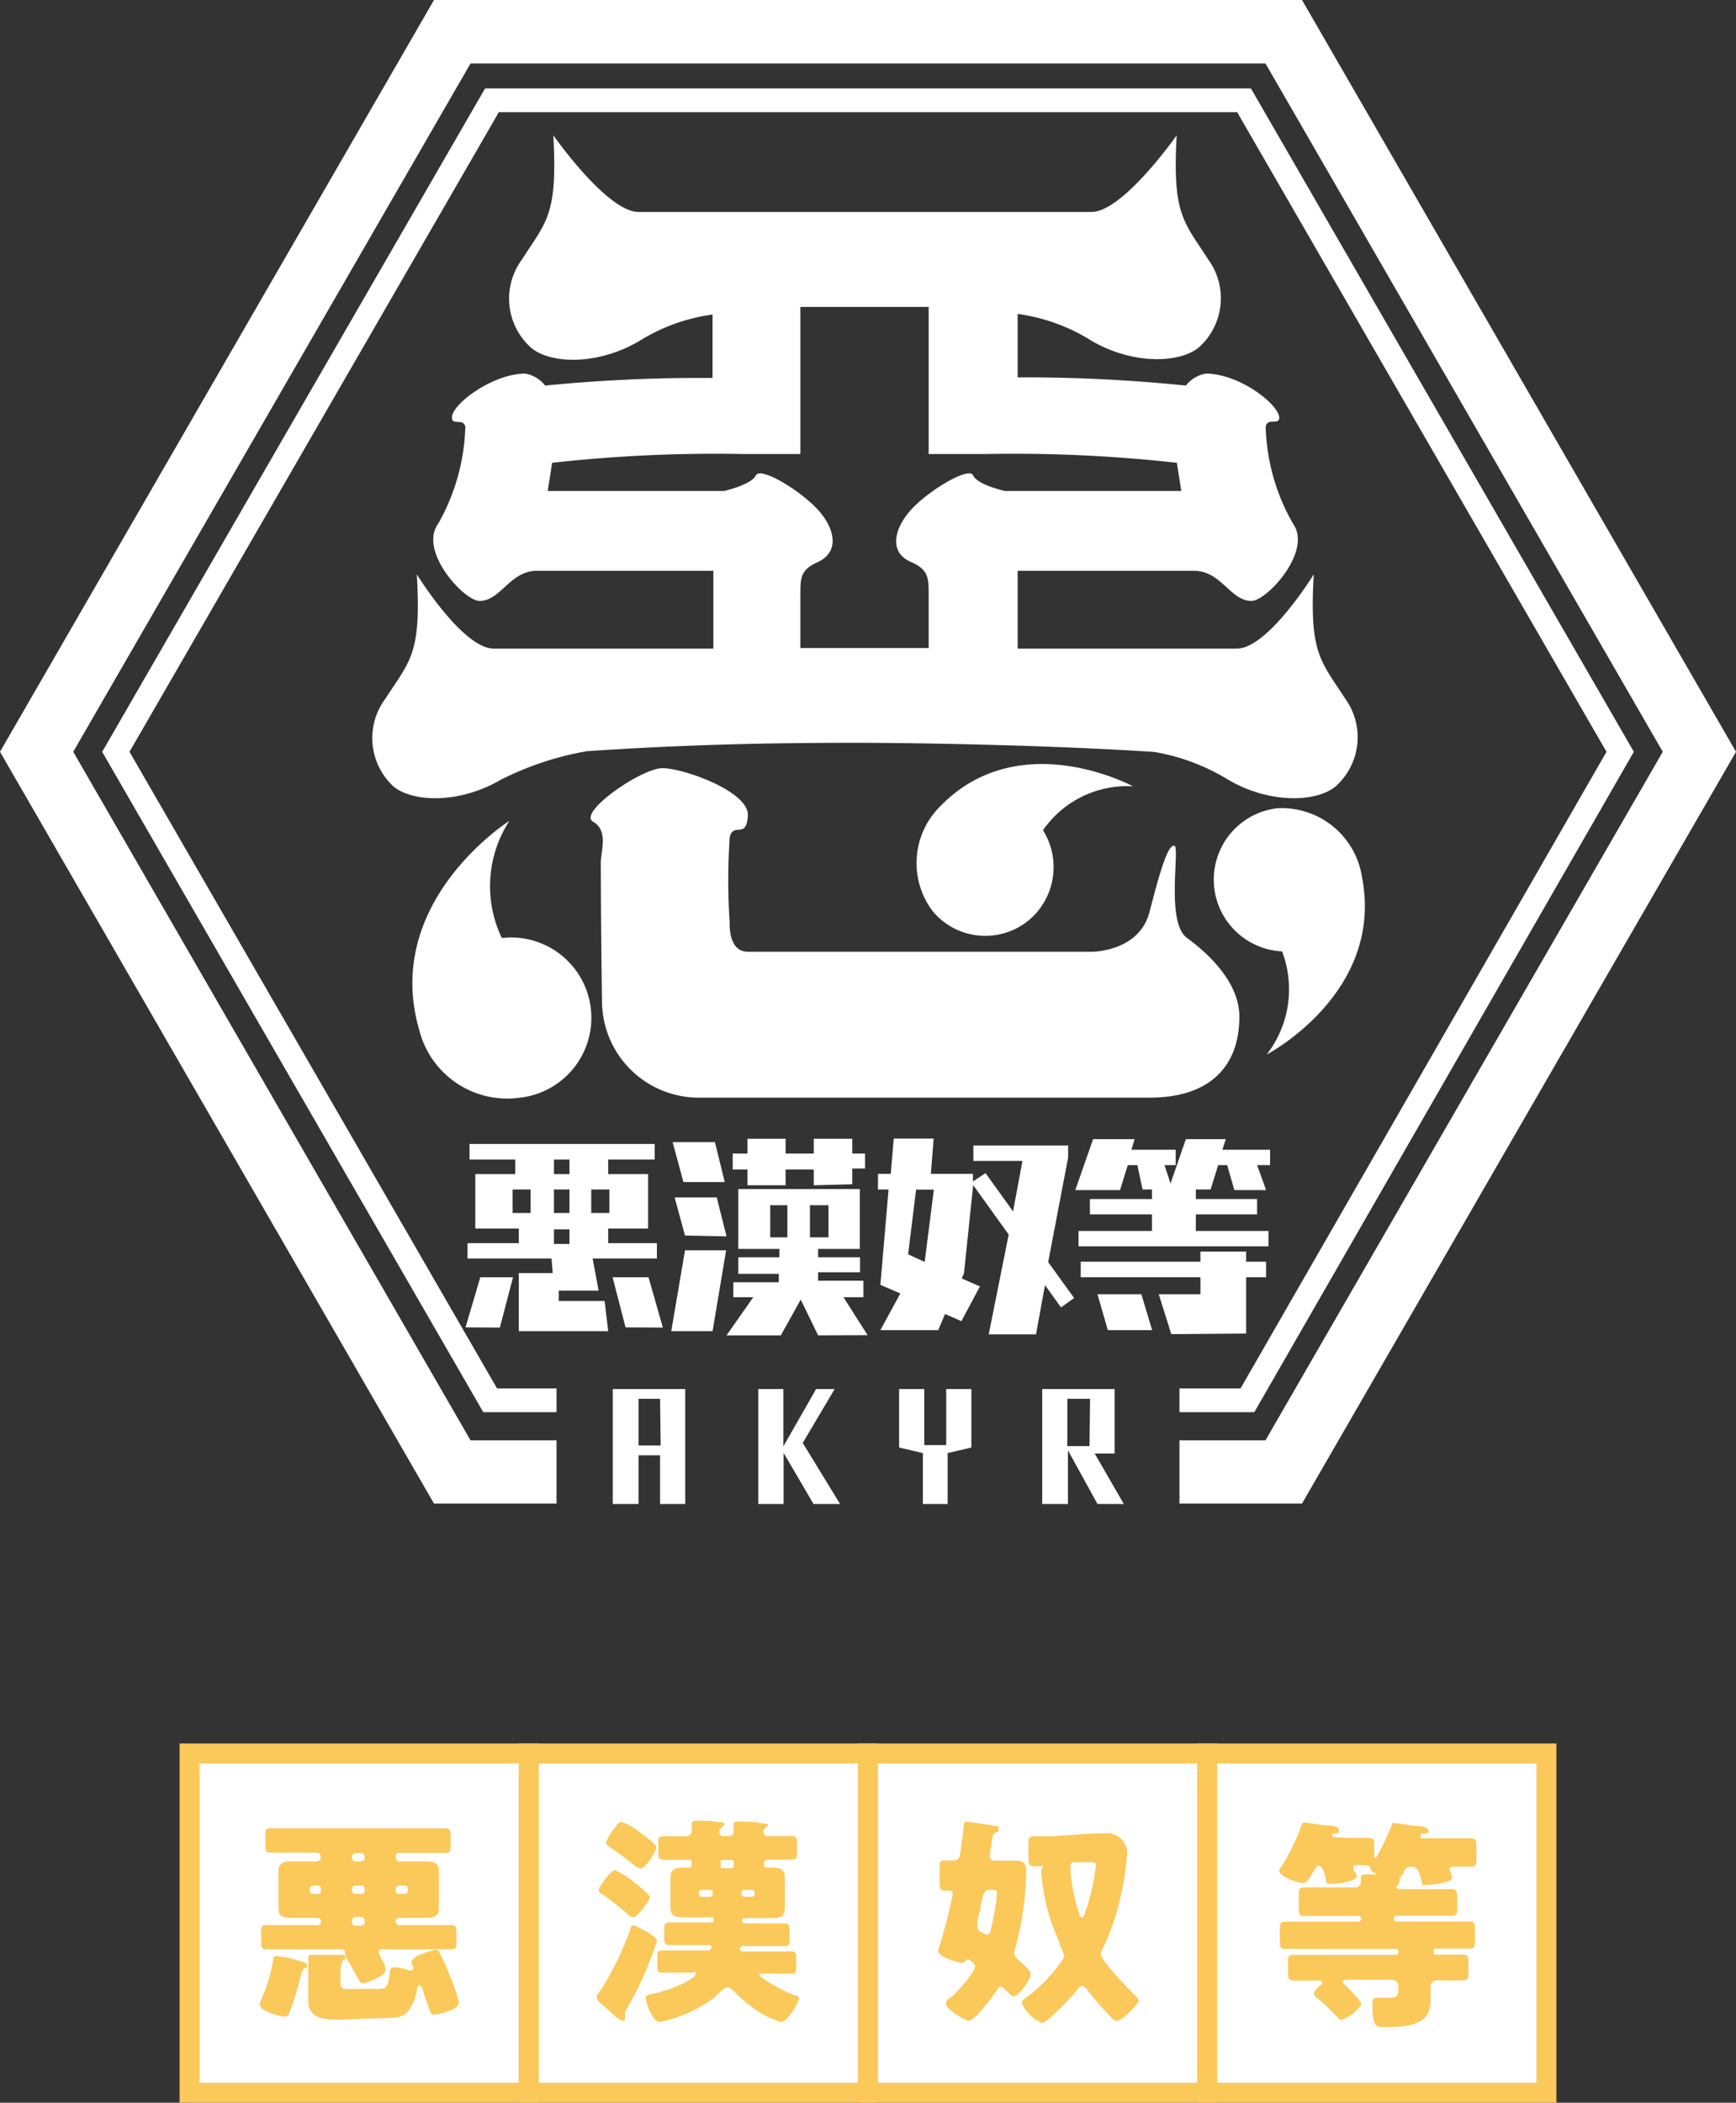
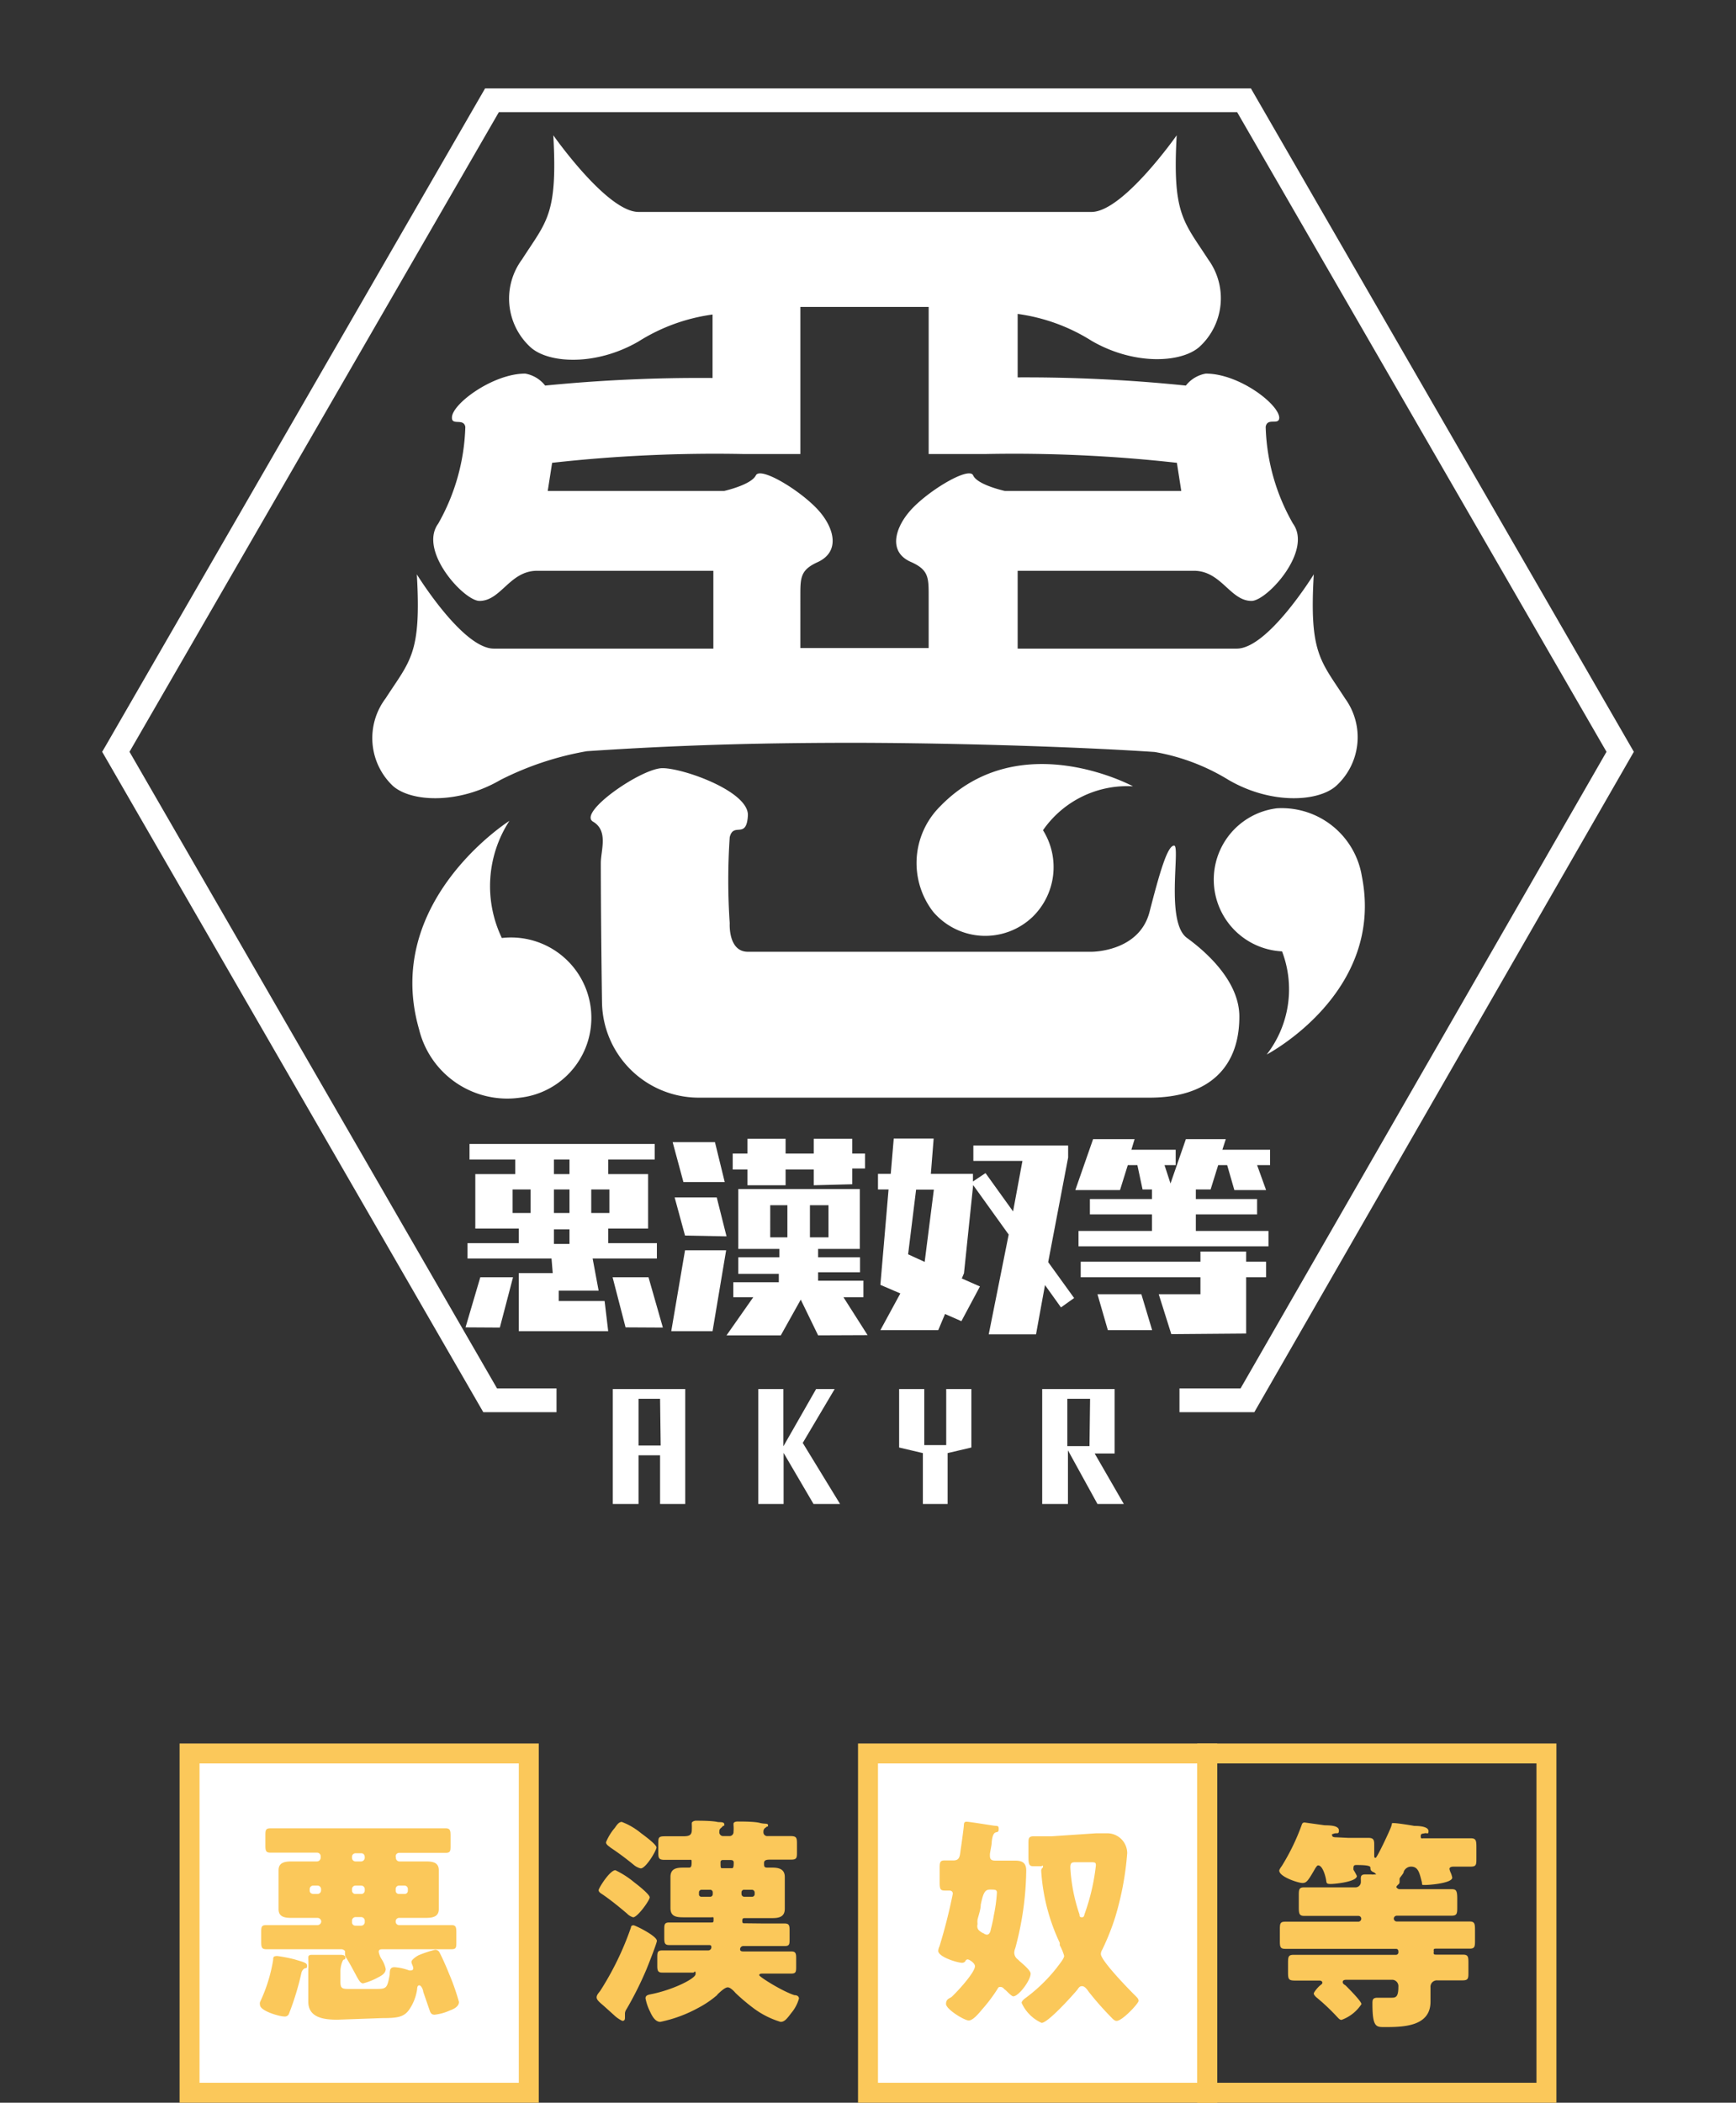
<svg xmlns="http://www.w3.org/2000/svg" viewBox="0 0 87 105.36">
  <rect x="0" y="0" width="87" height="105.36" fill="#333333" stroke="none" />
  <defs>
    <style>.cls-1{fill:#fff}.cls-2{fill:#fbc85a}</style>
  </defs>
  <g id="レイヤー_2" data-name="レイヤー 2">
    <g id="レイアウト">
      <path class="cls-1" d="M59.49 47c-1.1-.78-.32-4.63-.65-4.63s-.71 1.3-1.23 3.32-2.91 2-2.91 2H37.48c-1 0-.91-1.43-.91-1.43a32 32 0 010-4.31c.19-.78.84.13.91-1.08s-3.23-2.38-4.28-2.38-4.26 2.22-3.48 2.68.39 1.43.39 2.08c0 0 0 2.81.06 7A4.85 4.85 0 0035 55h22.61c3 0 4.52-1.55 4.5-4.1-.02-1.67-1.52-3.1-2.62-3.9z" />
      <path class="cls-1" d="M19.69 39.38c.9.8 3.26.94 5.39-.3a15.39 15.39 0 014.33-1.44c4.49-.3 8.35-.41 12.84-.42s11.13.16 15.62.46a10.51 10.51 0 013.7 1.4c2.13 1.24 4.49 1.1 5.39.3a3.3 3.3 0 00.45-4.38c-1.24-1.92-1.8-2.26-1.57-6.22 0 0-2.29 3.72-3.86 3.72H51v-3.9h8.83c1.38 0 1.82 1.51 2.89 1.51.77 0 3.07-2.5 2.08-3.87a10.31 10.31 0 01-1.37-4.85c.08-.49.66-.06.68-.45 0-.67-2-2.22-3.68-2.22a1.62 1.62 0 00-1 .6 78.63 78.63 0 00-8.43-.41v-3.24.06a9.29 9.29 0 013.71 1.35c2.14 1.24 4.5 1.1 5.4.3a3.3 3.3 0 00.44-4.38c-1.24-1.92-1.8-2.26-1.58-6.22 0 0-2.69 3.84-4.27 3.84H32c-1.58 0-4.27-3.84-4.27-3.84.22 4-.34 4.3-1.57 6.22a3.3 3.3 0 00.44 4.41c.9.8 3.26.94 5.4-.3a9.29 9.29 0 013.71-1.35v-.06 3.24a78.75 78.75 0 00-8.39.38 1.62 1.62 0 00-1-.6c-1.63 0-3.71 1.55-3.67 2.22 0 .39.59 0 .67.45a10.4 10.4 0 01-1.36 4.85c-1 1.37 1.3 3.87 2.07 3.87 1.08 0 1.51-1.51 2.89-1.51h8.83v3.9h-11c-1.57 0-3.86-3.72-3.86-3.72.23 4-.33 4.3-1.57 6.22a3.3 3.3 0 00.37 4.38zm20.42-9.52c0-.91 0-1.3.86-1.69 1.12-.51.85-1.63.15-2.48-.82-1-3-2.35-3.24-1.87s-1.59.78-1.59.78h-8.84l.22-1.41a73.6 73.6 0 019.59-.44h2.85v-7.37h6.43v7.37h2.85a73.6 73.6 0 019.59.44l.22 1.41h-8.84s-1.38-.3-1.59-.78-2.42.86-3.24 1.87c-.7.85-1 2 .15 2.48.86.39.86.78.86 1.69v2.61h-6.43zm28.14 14.05A4.07 4.07 0 0064 40.5a3.6 3.6 0 00.25 7.17 5.33 5.33 0 01-.77 5.17s5.93-3.09 4.77-8.93z" />
      <path class="cls-1" d="M47.11 40.41a4 4 0 00-.35 5.27 3.43 3.43 0 005 .25 3.48 3.48 0 00.51-4.33 5.13 5.13 0 014.51-2.2s-5.7-3.09-9.67 1.01zM21 51.57A4.55 4.55 0 0026.07 55a4 4 0 00-.92-8 6 6 0 01.38-5.87S19.16 45.16 21 51.57zm2.33 14.94l.74-2.51h1.64l-.66 2.52zm2.67.19v-2.91h1.7l-.06-.73h-4.21v-.77H26v-.73h-2.18v-2.73h2v-.73h-2.29v-.78h9.28v.78h-2.33v.73h2v2.73h-2v.73h2.44v.77H29.7l.3 1.61h-2v.52h2.3l.18 1.51zm.59-7.1h-.9v1.18h.9zm1.95-1.5h-.78v.73h.78zm0 1.5h-.78v1.18h.78zm0 2h-.78v.73h.78zm2-2h-.91v1.18h.91zm.81 6.91L30.7 64h1.8l.72 2.52zm2.29.19l.69-4.05h2.06l-.68 4.05zm.61-7.47l-.54-2h2.12l.49 2zm.08 2.68L33.81 60h2.11l.49 1.95zm6.67 5l-.87-1.79-1 1.79h-2.72L37.75 65h-1v-.75h2.28v-.42H37V63h2.06v-.42H37v-3h6.09v3H41V63h2.1v.75H41v.42h2.27V65h-1l1.21 1.9zm-.22-7.52v-.79h-1.41v.79h-1.91v-.79h-.74v-.8h.74v-.74h1.91v.74h1.41v-.74h1.93v.74h.64v.75h-.64v.79zm-1.32 1h-.86V62h.86zm2.06 0h-.93V62h.93zm11.65 5.12l-.8-1.12-.45 2.47h-2.37l1-5-1.78-2.48-.46 4.42-.11.26.91.4-.93 1.74-.82-.36-.34.81h-2.9l1-1.84-1-.43.41-4.78H44v-.78h.64l.15-1.77h2l-.14 1.77h2.11v.38l.63-.42 1.38 1.92.47-2.53h-2.46v-.77h4.75v.6l-1 5.24 1.3 1.8zm-6.37-5.9h-.89l-.4 3.24.83.38zm7.25 2.84v-.77h3.68v-.83h-3.11v-.77h3.11v-.48h-.47L57 58.38h-.48l-.39 1.25h-2.24l.89-2.55h2.08l-.16.53h2.22v.77h-.56l.3.92.77-2.22h2l-.17.53h2.39v.77H63l.45 1.25h-1.59l-.36-1.25h-.45l-.38 1.22h-.74v.48H63v.77h-3.07v.83h3.64v.77zm4.65 4.4l-.63-2h2.09V64h-6v-.78h6v-.51h2.29v.51h1V64h-1v2.82zm-3.18-.2l-.52-1.8h2.2l.54 1.8z" />
-       <path class="cls-1" d="M65.25 0h-43.5L0 37.67l21.75 37.67h6.14v-3.17h-4.31L3.67 37.67 23.58 3.18h39.84l19.91 34.49-19.91 34.5h-4.31v3.17h6.14L87 37.67 65.25 0z" />
      <path class="cls-1" d="M62.69 4.43H24.31L5.29 37.38l-.17.29 19.1 33.09h3.67v-1.19h-2.98L6.49 37.67 25 5.62h37l18.51 32.05-18.34 31.9h-3.06v1.19h3.75l19.02-33.09L62.69 4.43z" />
      <path class="cls-1" d="M33.08 75.36v-2.44H32v2.44h-1.29V69.6h3.63v5.76zm0-5.27H32v2.34h1.11zm7.69 5.27l-1.5-2.56v2.56H38V69.6h1.26v2.87l1.64-2.87h.93l-1.6 2.7 1.87 3.06zm6.72-2.55v2.55h-1.24v-2.55l-1.19-.28V69.6h1.26v2.81h1.1V69.6h1.26v2.93zM55 75.36l-1.48-2.69v2.69h-1.29V69.6h3.63v3.23h-1l1.46 2.53zm-.37-5.27h-1.14v2.37h1.11zM9.5 87.86h17v17h-17z" />
      <path class="cls-2" d="M26 88.36v16H10v-16h16m1-1H9v18h18v-18z" />
      <path class="cls-2" d="M14.77 98.18c.46.14.62.17.62.32s-.06.1-.12.13-.14.1-.17.25a13.85 13.85 0 01-.61 2 .22.22 0 01-.24.16c-.25 0-1.22-.28-1.22-.58a.29.29 0 010-.14 7.91 7.91 0 00.66-2.12c0-.12 0-.19.21-.19a7.34 7.34 0 01.87.17zm5.07-5.09a.18.18 0 00.17.18h1.26c.33 0 .72 0 .72.44v1.95c0 .43-.39.44-.72.44H20a.17.17 0 00-.17.18.17.17 0 00.17.18h2.62c.23 0 .25.1.25.39v.44c0 .29 0 .38-.25.38h-3.44c-.09 0-.2 0-.2.13a1 1 0 00.14.36 1.45 1.45 0 01.21.5c0 .22-.22.34-.38.42a3.26 3.26 0 01-.75.3c-.13 0-.21-.13-.4-.49-.1-.18-.23-.44-.43-.76a.39.39 0 01-.08-.25v-.11c0-.03-.1-.1-.17-.1h-3.77c-.23 0-.26-.09-.26-.38v-.44c0-.29 0-.39.26-.39h2.57a.19.19 0 00.18-.18.19.19 0 00-.18-.18h-1.24c-.33 0-.72 0-.72-.44v-1.95c0-.43.39-.44.72-.44h1.21a.19.19 0 00.18-.18V93a.18.18 0 00-.18-.17h-2.34c-.23 0-.25-.1-.25-.38V92c0-.28 0-.39.25-.39h8.78c.23 0 .25.11.25.39v.46c0 .28 0 .38-.25.38H20a.17.17 0 00-.17.17zm-2.93 8.11c-.64 0-1.46-.08-1.46-.9v-1.6a4.84 4.84 0 000-.53v-.09c0-.13.11-.13.21-.13h1.38c.08 0 .27 0 .27.13s-.06.09-.1.12-.15.29-.15.58v.51c0 .37.1.37.5.37h1.2c.61 0 .64 0 .77-.72 0-.28.05-.37.25-.37a2.59 2.59 0 01.72.16.35.35 0 00.11 0 .1.1 0 00.1-.11c0-.1-.09-.22-.09-.32s.24-.27.36-.33a5.91 5.91 0 01.81-.27.23.23 0 01.24.14c.14.26.37.79.48 1.07a11.25 11.25 0 01.49 1.4c0 .24-.27.36-.46.43a2.53 2.53 0 01-.76.21c-.16 0-.21-.09-.26-.25l-.31-.9c0-.08-.09-.32-.2-.32s-.1.16-.11.22a2.39 2.39 0 01-.35.93c-.27.44-.61.49-1.38.49zm-1-6.3a.18.18 0 00.18-.17v-.08a.18.18 0 00-.18-.17h-.21a.18.18 0 00-.18.17v.08c0 .1.07.16.18.17zm2.37-1.83c0-.16-.09-.21-.18-.21h-.29a.18.18 0 00-.17.17v.06a.18.18 0 00.17.18h.29a.19.19 0 00.18-.18zm0 1.58a.18.18 0 00-.18-.17h-.29a.18.18 0 00-.17.17v.08a.17.17 0 00.17.17h.29a.17.17 0 00.18-.17zm-.18 1.84a.18.18 0 00.18-.18v-.07a.18.18 0 00-.18-.18h-.29a.18.18 0 00-.17.18v.07a.17.17 0 00.17.18zm1.73-1.76a.16.16 0 00.17.17h.27a.16.16 0 00.17-.17v-.08a.17.17 0 00-.17-.17H20a.17.17 0 00-.17.17z" />
-       <path class="cls-1" d="M26.5 87.86h17v17h-17z" />
-       <path class="cls-2" d="M43 88.36v16H27v-16h16m1-1H26v18h18v-18z" />
      <path class="cls-2" d="M32.92 97.25c0 .11-.41 1.15-.52 1.42a17.38 17.38 0 01-1 2 .44.44 0 00-.08.2v.21c0 .08 0 .18-.13.18a1.61 1.61 0 01-.43-.3l-.5-.45c-.21-.18-.36-.3-.36-.43s.13-.25.19-.34a14.88 14.88 0 001.53-3.16c0-.07.05-.11.13-.11s1.17.53 1.17.78zm-1.12-2.92c.15.11.76.59.76.74s-.61 1-.83 1a.7.7 0 01-.31-.19c-.39-.33-.78-.65-1.2-.94-.09-.06-.22-.13-.22-.23s.56-1 .84-1a4.52 4.52 0 01.96.62zm.32-2.48c.15.11.78.57.78.72s-.53 1.05-.79 1.05a.84.84 0 01-.34-.17q-.57-.47-1.17-.87c-.08-.07-.23-.15-.23-.27a2.63 2.63 0 01.44-.72c.08-.11.19-.3.35-.3a3.38 3.38 0 01.96.56zm6.13 4.53h1.07c.23 0 .25.1.25.35v.41c0 .28 0 .37-.25.37h-2.07a.16.16 0 00-.16.16c0 .09.07.11.15.11h2.41c.23 0 .25.1.25.35v.39c0 .27 0 .37-.25.37h-1.43c-.06 0-.17 0-.17.08s1.14.8 1.76 1c.16 0 .23.08.23.17a1.93 1.93 0 01-.38.72c-.22.29-.34.45-.54.45a4.37 4.37 0 01-1.39-.71 9.77 9.77 0 01-.86-.73c-.08-.09-.26-.29-.4-.29s-.37.22-.51.35a.22.22 0 01-.06.07 5 5 0 01-.91.61 6.82 6.82 0 01-1.9.7c-.26 0-.42-.31-.52-.53a2.49 2.49 0 01-.22-.65c0-.16.14-.18.34-.22 1.06-.22 2.17-.77 2.17-1s-.06-.07-.12-.07h-1.55c-.21 0-.25-.09-.25-.33v-.39c0-.29 0-.39.25-.39h2.3a.16.16 0 00.16-.18c0-.08-.06-.09-.12-.09h-1.99c-.23 0-.25-.1-.25-.38v-.37c0-.27 0-.38.25-.38h2.08c.13 0 .14 0 .14-.15s0-.11-.12-.11h-1.4c-.37 0-.64-.05-.64-.47v-1.55c0-.42.3-.47.64-.47h.29c.11 0 .13-.08.13-.25s0-.14-.14-.14H33.3c-.29 0-.31-.09-.31-.39v-.4c0-.32 0-.39.33-.39h.83c.32 0 .52 0 .52-.32a2.65 2.65 0 000-.27v-.07c0-.07.12-.12.2-.12.24 0 .85 0 1.12.07H36c.16 0 .3 0 .3.12s0 0-.1.11-.15.09-.15.26a.19.19 0 00.18.21h.33a.2.2 0 00.2-.22 1.75 1.75 0 000-.32v-.08c0-.08.12-.11.2-.11.24 0 .86 0 1.12.07s.41 0 .41.12 0 0-.11.11a.22.22 0 00-.12.22.19.19 0 00.21.21h1.15c.3 0 .32.09.32.38v.41c0 .29 0 .39-.29.39h-1c-.2 0-.36 0-.36.17s0 .23.17.23h.25c.33 0 .62.08.62.47v1.59c0 .41-.29.47-.63.47h-1.35c-.1 0-.15 0-.15.14s.06.12.13.12zm-3.09-1.69a.13.13 0 00-.13.14v.07a.12.12 0 00.13.14h.42a.13.13 0 00.14-.14v-.07a.13.13 0 00-.14-.14zm1.05-1.49a.1.1 0 00-.1.11c0 .29 0 .3.1.3h.45c.07 0 .11 0 .11-.28 0-.1-.06-.13-.15-.13zm1.1 1.49a.13.13 0 00-.15.14v.07a.14.14 0 00.15.14h.37a.13.13 0 00.14-.14v-.07a.14.14 0 00-.14-.14z" />
-       <path class="cls-1" d="M43.5 87.86h17v17h-17z" />
+       <path class="cls-1" d="M43.5 87.86h17v17h-17" />
      <path class="cls-2" d="M60 88.36v16H44v-16h16m1-1H43v18h18v-18z" />
      <path class="cls-2" d="M50.28 93.23h.6c.36 0 .55.12.55.5a15.48 15.48 0 01-.55 3.89.64.64 0 00-.05.23.43.43 0 00.19.34l.08.08c.2.17.55.47.55.62 0 .34-.6 1.14-.87 1.14-.07 0-.25-.18-.37-.3l-.09-.07a.22.22 0 00-.17-.1c-.08 0-.11 0-.16.1a7.81 7.81 0 01-.75 1c-.16.19-.47.58-.69.58s-1.14-.56-1.14-.83.21-.28.29-.36c.26-.24 1.16-1.21 1.16-1.53 0-.16-.29-.34-.36-.34a.12.12 0 00-.12.09.21.21 0 01-.16.08c-.23 0-1.2-.29-1.2-.6a.6.6 0 01.06-.22 27 27 0 00.67-2.64c0-.11-.07-.16-.18-.16h-.22c-.24 0-.26-.09-.26-.46v-.62c0-.3 0-.43.24-.43h.45c.34 0 .32-.25.37-.58s.14-1 .15-1.13 0-.23.14-.23 1.21.18 1.39.2.22 0 .22.17-.08.14-.16.17-.16.15-.19.48c0 .14-.05.33-.09.59v.1c0 .21.11.24.3.24zm-1 3.63a.29.29 0 00.18.08c.09 0 .14-.08.17-.16.06-.25.13-.51.17-.78a7.88 7.88 0 00.16-1.16c0-.16-.09-.16-.35-.16s-.34.19-.46.76c0 .21-.08.44-.16.74a.89.89 0 000 .22c-.06.29.1.35.26.46zm5.66-5h.55a1 1 0 011 1 15 15 0 01-.6 3.2 12 12 0 01-.65 1.63.44.44 0 00-.07.22c0 .33 1.43 1.8 1.73 2.09.07.08.16.14.16.26s-.81 1-1.1 1c-.12 0-.22-.13-.34-.25a15.29 15.29 0 01-1.06-1.21c-.06-.09-.19-.28-.33-.28s-.18.1-.24.18c-.24.29-1.47 1.66-1.79 1.66a2 2 0 01-1-1c0-.1.12-.19.2-.25a8.15 8.15 0 001.55-1.5l.06-.08c.12-.16.32-.4.32-.53a2.5 2.5 0 00-.22-.53v-.12a9.88 9.88 0 01-.93-3.6.2.2 0 01.09-.18v-.06c0-.06-.07 0-.09 0h-.41c-.21 0-.23-.14-.23-.52v-.6c0-.26 0-.38.26-.38h.91zm-1 1.45c-.2 0-.3 0-.3.26a8.66 8.66 0 00.46 2.36c0 .07 0 .14.12.14s.11-.11.15-.21a10.65 10.65 0 00.55-2.38c0-.12 0-.17-.21-.17z" />
-       <path class="cls-1" d="M60.5 87.86h17v17h-17z" />
      <path class="cls-2" d="M77 88.36v16H61v-16h16m1-1H60v18h18v-18z" />
      <path class="cls-2" d="M67.58 92.09h1c.26 0 .29.11.29.34v.52c0 .1 0 .14.07.14s.71-1.36.78-1.57 0-.17.15-.17.86.11 1 .14c.4 0 .72.07.72.26s-.07.08-.19.11-.2 0-.2.15.08.1.14.1h2.36c.27 0 .29.11.29.44v.57c0 .3 0 .41-.28.41h-.83c-.08 0-.24 0-.24.12a.79.79 0 00.07.2 1.32 1.32 0 01.07.23c0 .28-1.13.37-1.35.37s-.14 0-.18-.17c-.12-.46-.18-.75-.54-.75a.4.4 0 00-.36.25c0 .08-.11.19-.16.27a.15.15 0 00-.05.12v.13a.16.16 0 01-.07.13s-.09.08-.09.12.09.11.15.11h2.61c.24 0 .29.07.29.49v.39c0 .33 0 .45-.29.45H70a.15.15 0 00-.15.14.15.15 0 00.15.15h3.65c.25 0 .27.11.27.43v.49c0 .32 0 .44-.26.44H72c-.08 0-.15 0-.15.06v.06a.08.08 0 010 .06.14.14 0 000 .06c0 .06.08.06.12.06h1.33c.27 0 .29.09.29.4v.49c0 .29 0 .4-.29.4h-1.27a.32.32 0 00-.34.35v.72c0 1.26-1.4 1.27-2.31 1.27-.42 0-.6 0-.6-1.17 0-.18 0-.3.25-.3h.67c.23 0 .38 0 .38-.55a.32.32 0 00-.29-.35H67.5c-.07 0-.21 0-.21.11s.11.14.15.18.79.78.79.93a2 2 0 01-1 .79c-.09 0-.15-.08-.21-.14a10.41 10.41 0 00-1.06-1s-.12-.11-.12-.18.21-.32.31-.4.12-.09.12-.15-.07-.1-.14-.1h-1.22c-.34 0-.36-.07-.36-.43v-.4c0-.35 0-.46.28-.46h5.13a.12.12 0 00.12-.12c0-.09 0-.18-.13-.18h-5.54c-.25 0-.27-.1-.27-.39v-.54c0-.32 0-.43.27-.43h3.67a.15.15 0 00.14-.15.14.14 0 00-.14-.14h-2.72c-.25 0-.27-.12-.27-.44V95c0-.31 0-.43.26-.43h2.59a.27.27 0 00.26-.27v-.1a.45.45 0 010-.11c0-.16.13-.17.25-.17h.26a.44.44 0 00.16 0h.1s-.08-.09-.11-.1c-.18-.07-.18-.15-.18-.22s0-.15-.69-.15c-.08 0-.16 0-.16.13a.49.49 0 000 .11A2.56 2.56 0 0168 94c0 .29-1.09.4-1.31.4s-.21-.05-.23-.19-.16-.74-.4-.74c-.06 0-.09.08-.13.12-.38.66-.45.76-.66.76s-1.16-.31-1.16-.62c0-.06.1-.19.14-.25a10.92 10.92 0 001-2.08.13.13 0 01.14-.08l1 .14c.41 0 .71.05.71.26s-.1.1-.26.16-.08 0-.08.08.08.1.2.1z" />
    </g>
  </g>
</svg>